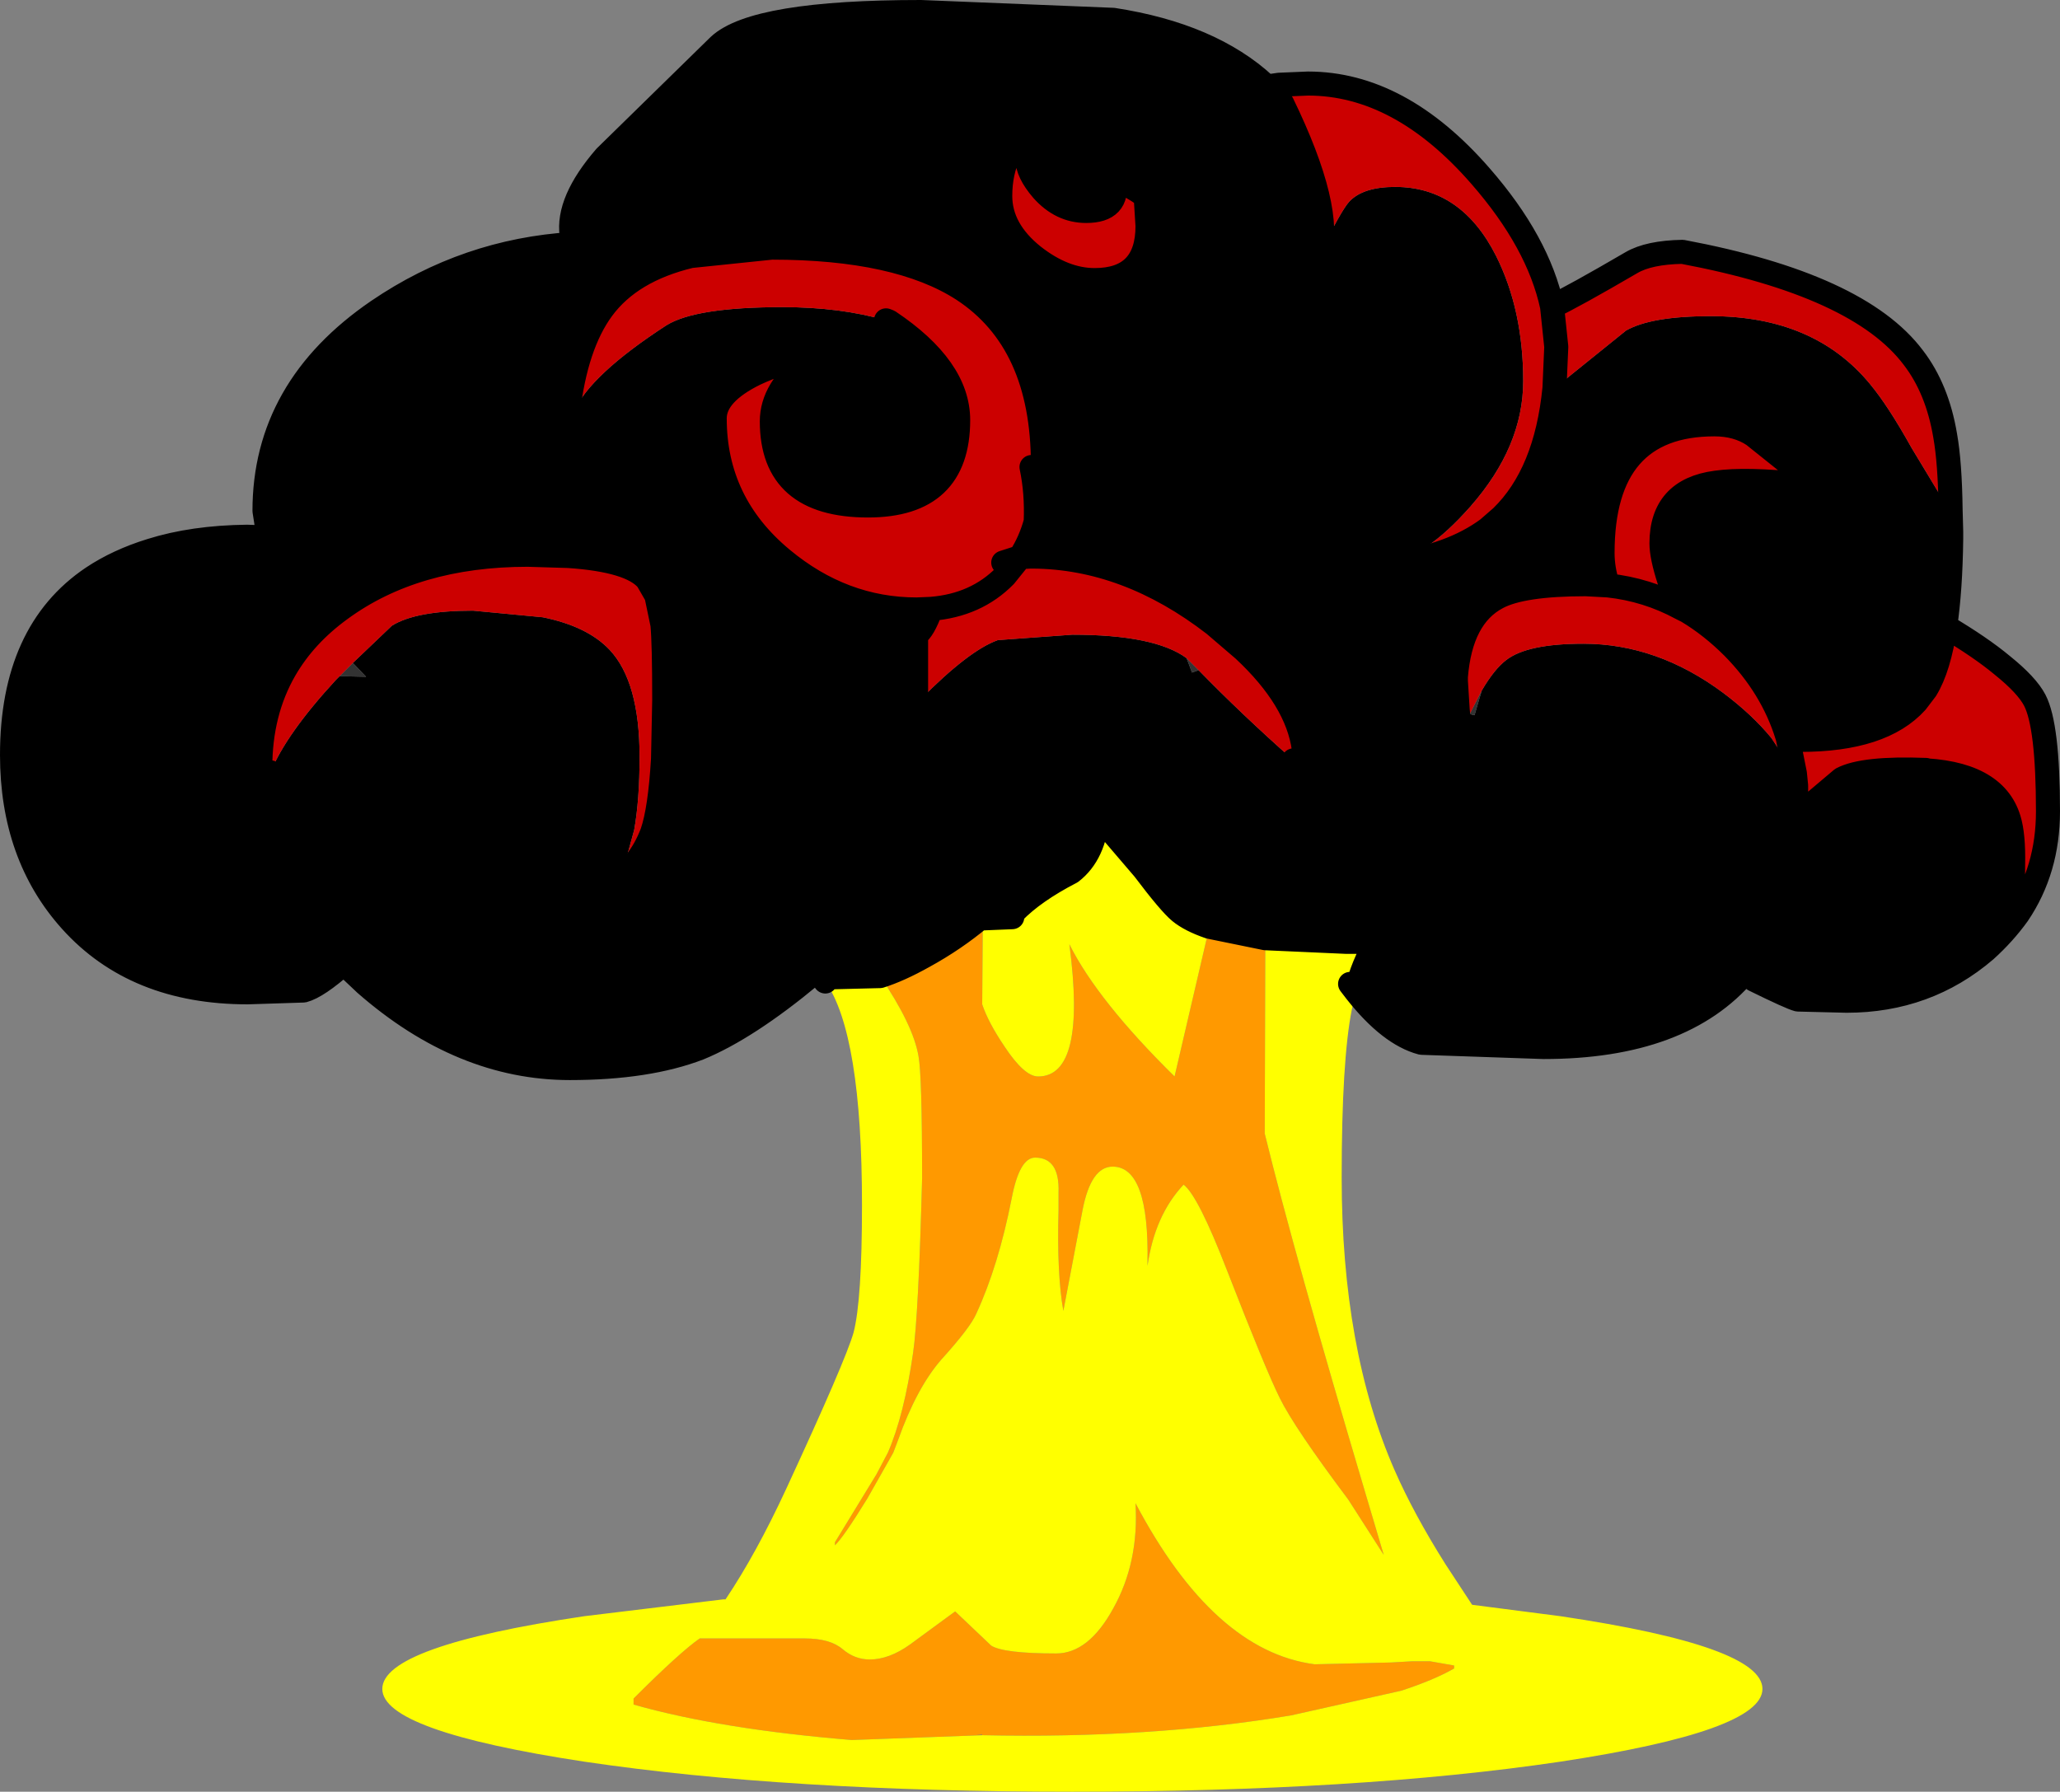
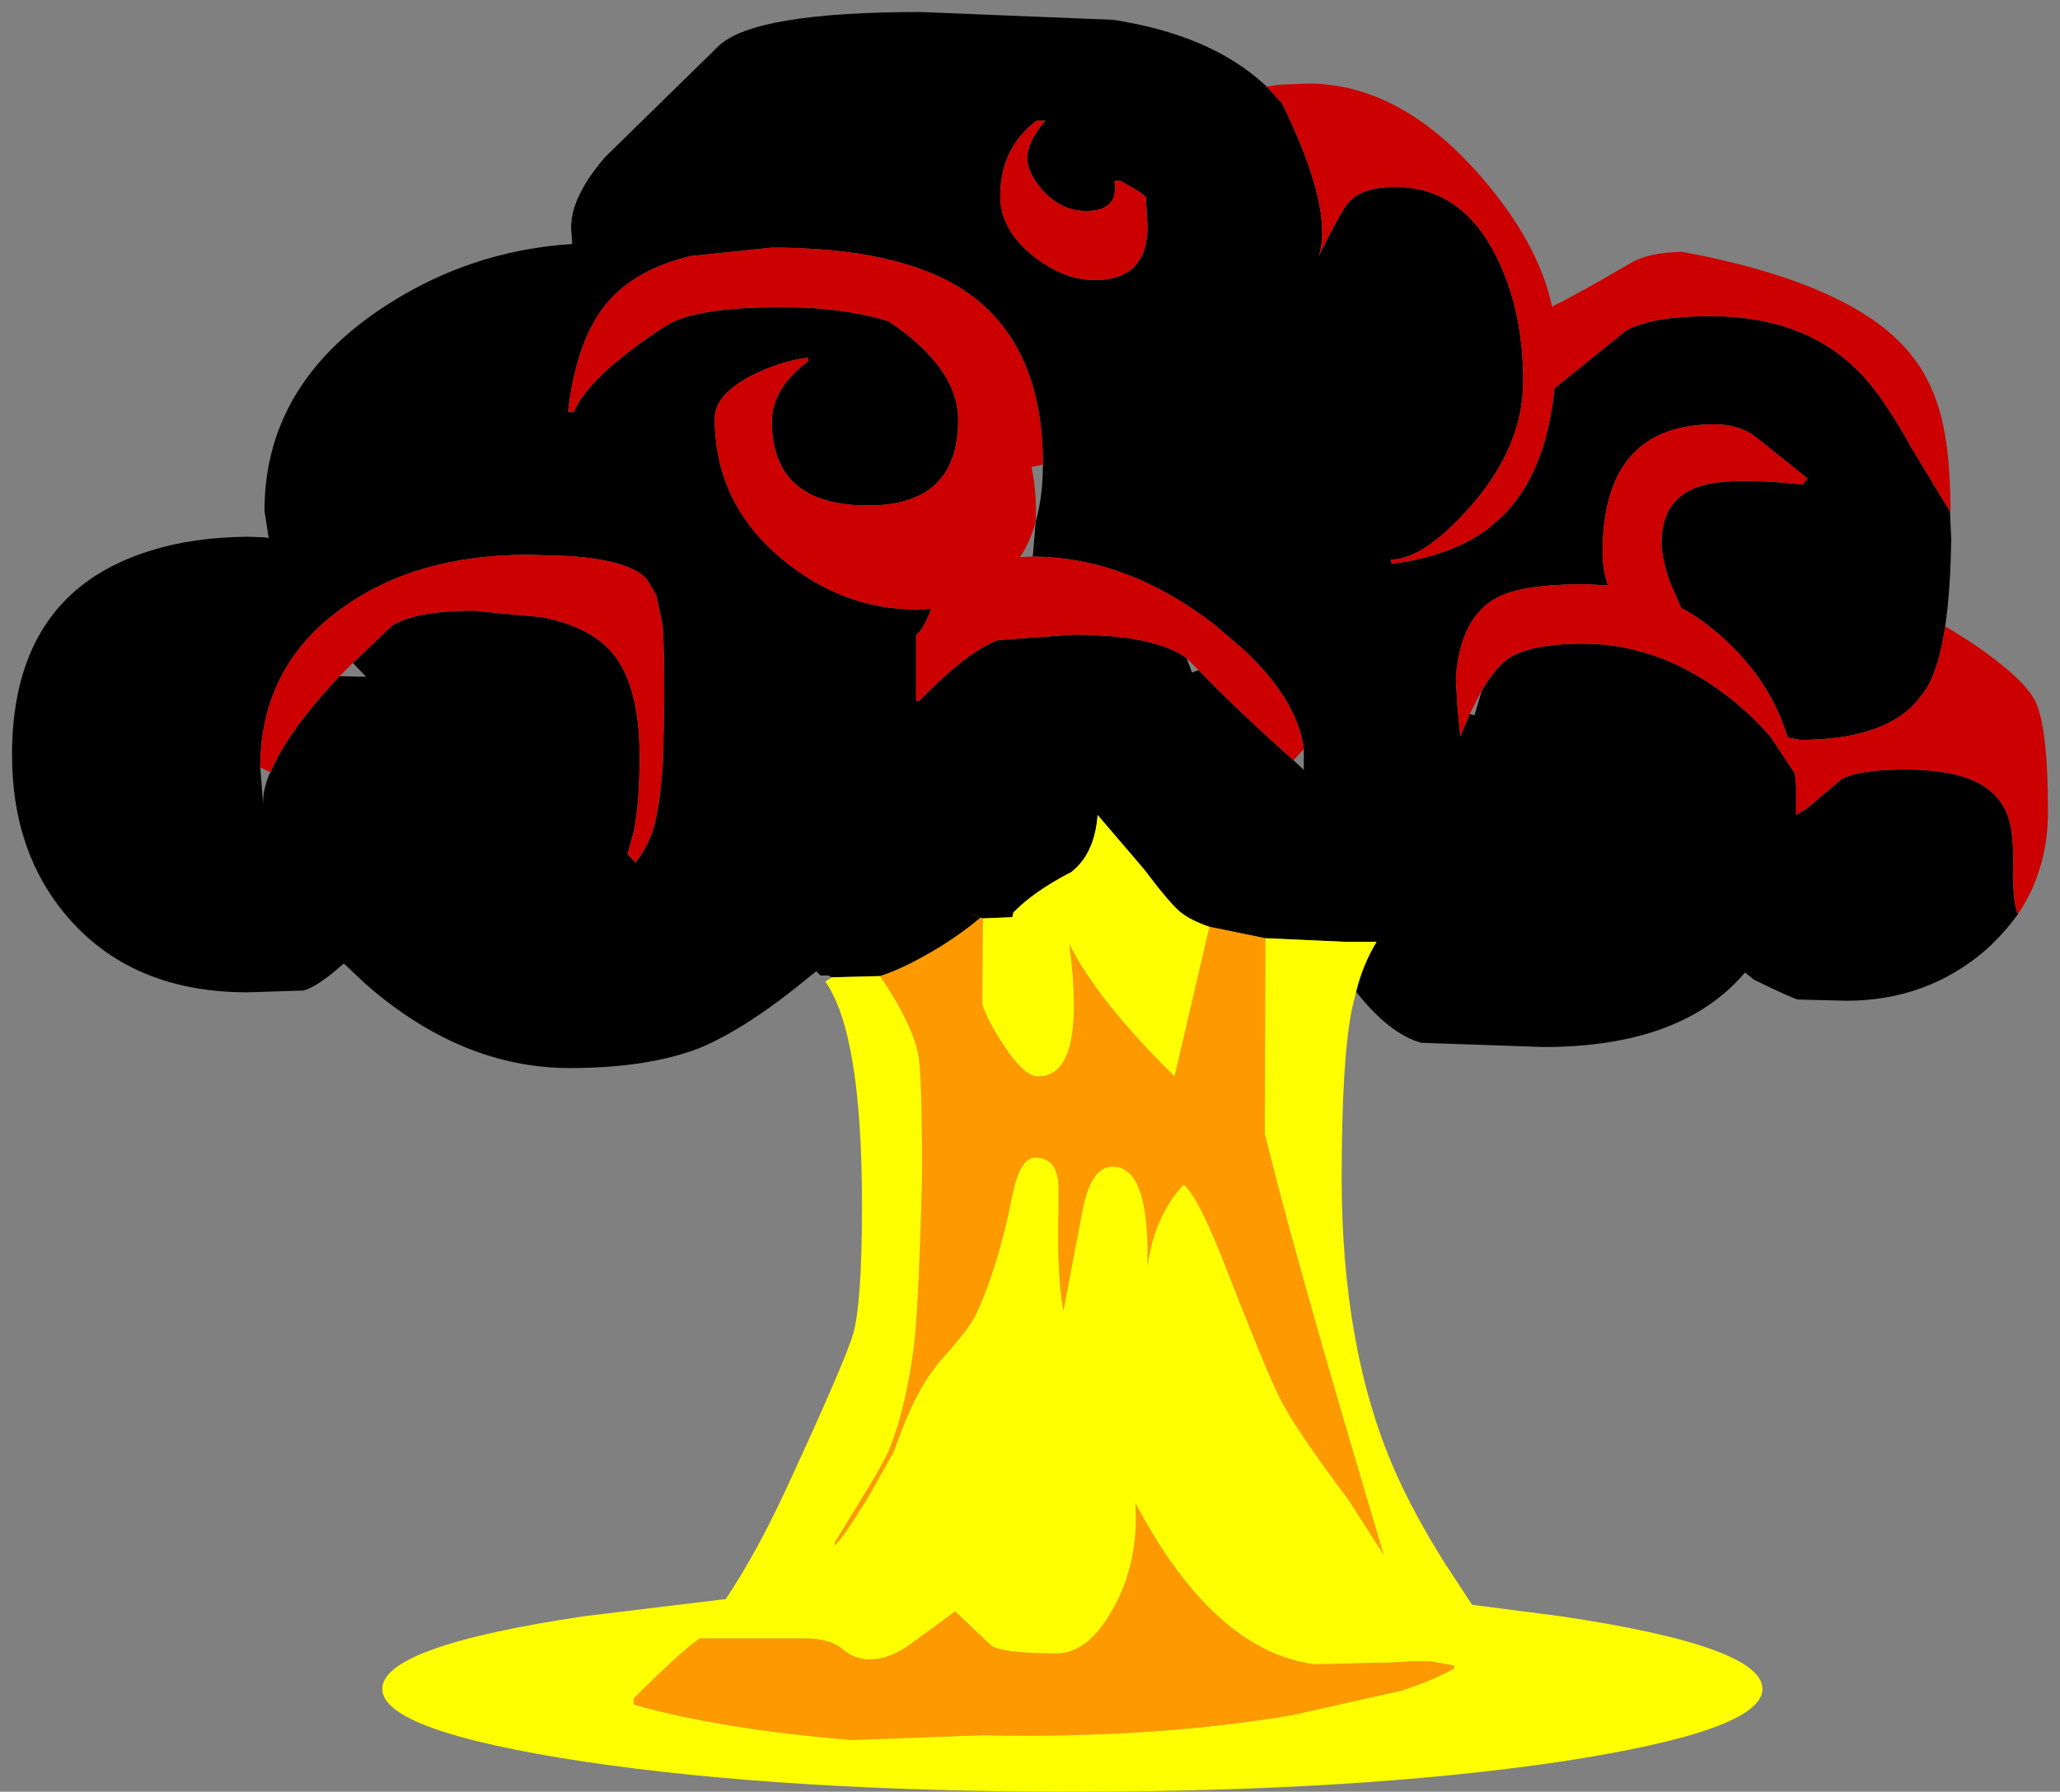
<svg xmlns="http://www.w3.org/2000/svg" height="149.05px" width="171.35px">
  <rect width="100%" height="100%" fill="#808080" stroke="none" />
  <g transform="matrix(1.0, 0.0, 0.0, 1.0, 90.7, 120.05)">
    <path d="M14.65 -112.85 L15.95 -111.45 Q20.25 -102.6 19.0 -98.75 20.85 -102.55 21.55 -103.3 22.7 -104.5 25.35 -104.5 30.85 -104.5 33.75 -98.75 36.0 -94.25 36.0 -88.35 36.0 -82.9 31.6 -77.9 27.7 -73.5 25.0 -73.5 L25.05 -73.15 25.1 -73.15 Q30.0 -73.8 33.05 -76.05 L34.2 -77.05 Q37.9 -80.65 38.6 -87.75 L44.55 -92.55 Q46.65 -93.75 51.6 -93.75 60.2 -93.75 64.85 -88.1 66.35 -86.3 68.3 -82.8 L71.5 -77.5 71.6 -75.25 Q71.55 -71.0 71.1 -67.95 70.6 -64.5 69.5 -62.7 L68.7 -61.65 Q65.85 -58.5 59.05 -58.5 L58.0 -58.7 57.95 -58.85 Q56.7 -62.9 53.45 -66.2 51.65 -68.0 49.65 -69.2 49.35 -69.35 49.15 -69.45 L48.15 -71.75 Q47.5 -73.75 47.5 -74.85 47.5 -79.3 52.05 -79.9 54.5 -80.25 59.25 -79.75 L59.65 -80.25 55.15 -83.85 Q53.8 -84.75 51.9 -84.75 42.6 -84.75 42.6 -74.05 42.6 -72.7 43.05 -71.35 L41.2 -71.45 Q35.9 -71.45 33.85 -70.35 30.8 -68.75 30.4 -63.75 L30.4 -63.4 30.55 -61.0 30.75 -59.0 30.75 -58.75 31.55 -60.65 31.95 -60.55 32.55 -62.6 Q33.6 -64.4 34.6 -65.15 36.35 -66.5 41.0 -66.5 47.15 -66.5 52.65 -62.4 55.05 -60.6 56.65 -58.65 L58.6 -55.7 58.7 -54.7 58.7 -53.6 58.7 -52.25 59.6 -52.8 62.5 -55.25 Q64.3 -56.2 69.5 -56.0 L68.75 -56.0 Q75.2 -55.85 76.4 -51.9 76.8 -50.6 76.75 -48.15 76.7 -44.95 77.15 -44.0 76.0 -42.4 74.45 -41.0 69.55 -36.8 62.9 -36.8 L58.85 -36.9 Q58.25 -37.05 55.2 -38.55 L54.45 -39.15 Q49.2 -32.95 37.7 -32.95 L27.55 -33.3 Q24.9 -34.0 22.1 -37.55 22.65 -39.8 23.8 -41.7 L29.65 -41.7 Q31.0 -41.7 37.0 -44.85 31.0 -41.7 29.65 -41.7 L23.8 -41.7 21.25 -41.7 14.55 -42.0 9.9 -42.95 10.0 -43.5 9.9 -42.95 Q8.3 -43.5 7.45 -44.2 6.6 -44.9 4.45 -47.75 L0.6 -52.25 Q0.35 -49.0 -1.6 -47.5 -4.7 -45.9 -6.4 -44.15 L-6.5 -43.75 -8.95 -43.65 -10.3 -44.15 -9.15 -43.7 Q-11.3 -41.9 -13.85 -40.5 -15.9 -39.35 -17.5 -38.85 L-21.5 -38.75 -21.8 -38.9 -22.45 -38.9 -22.8 -39.25 -23.25 -38.9 Q-28.55 -34.5 -32.55 -32.85 -36.85 -31.2 -43.3 -31.2 -52.3 -31.2 -60.3 -38.2 L-62.1 -39.9 Q-64.3 -37.95 -65.45 -37.65 L-70.1 -37.5 Q-79.45 -37.5 -84.8 -43.45 -89.7 -48.9 -89.7 -57.25 -89.7 -67.5 -83.0 -72.0 -80.9 -73.4 -78.15 -74.25 -74.65 -75.35 -70.15 -75.4 L-68.75 -75.35 -68.35 -75.3 -68.7 -77.55 Q-68.7 -87.75 -59.25 -94.2 -51.9 -99.2 -43.1 -99.75 L-43.15 -100.5 Q-43.55 -103.3 -40.35 -107.0 L-30.9 -116.25 Q-27.9 -119.05 -14.1 -119.05 L1.9 -118.4 Q10.0 -117.15 14.5 -113.0 L14.6 -112.9 14.65 -112.85 M-33.25 -98.75 Q-36.5 -99.8 -41.05 -99.8 L-43.1 -99.75 -41.05 -99.8 Q-36.5 -99.8 -33.25 -98.75 -38.25 -97.55 -40.6 -94.35 -42.8 -91.35 -43.45 -85.8 L-43.0 -85.75 Q-41.65 -88.85 -35.25 -93.0 -32.8 -94.5 -25.6 -94.5 -20.8 -94.5 -17.0 -93.4 L-16.75 -93.3 Q-11.0 -89.45 -11.0 -85.1 -11.0 -78.0 -18.5 -78.0 -26.5 -78.0 -26.5 -85.0 -26.5 -87.7 -23.5 -90.0 L-23.5 -90.3 Q-25.55 -90.05 -27.9 -88.95 -31.25 -87.3 -31.25 -85.25 -31.25 -78.2 -25.65 -73.55 -20.6 -69.35 -14.45 -69.35 L-13.25 -69.4 Q-13.9 -67.6 -14.5 -67.25 L-14.5 -61.75 -14.25 -61.75 -14.15 -61.85 Q-10.1 -65.95 -7.7 -66.8 L-1.5 -67.25 Q5.35 -67.25 8.0 -65.3 L8.45 -64.1 9.0 -64.3 Q12.55 -60.65 16.9 -56.8 L17.75 -56.0 17.75 -57.75 Q17.2 -61.85 12.75 -66.0 L10.3 -68.1 Q3.05 -73.7 -4.8 -73.75 L-4.75 -74.25 -4.55 -76.65 Q-3.95 -78.75 -3.95 -81.4 -3.95 -91.6 -10.6 -95.95 -16.0 -99.45 -26.5 -99.45 L-33.25 -98.75 M-22.5 -90.35 L-23.5 -90.3 -22.5 -90.35 M2.5 -105.0 L2.0 -105.0 Q2.4 -102.5 -0.35 -102.5 -2.45 -102.5 -4.0 -104.25 -5.25 -105.7 -5.25 -106.85 -5.25 -108.3 -3.75 -110.0 L-4.5 -110.0 Q-7.5 -107.7 -7.5 -103.75 -7.5 -100.95 -4.75 -98.75 -2.2 -96.75 0.35 -96.75 4.75 -96.75 4.75 -101.25 L4.6 -103.65 Q4.35 -104.0 2.5 -105.0 M4.45 -81.95 Q8.5 -77.5 10.75 -75.75 14.5 -72.85 20.55 -72.85 L25.05 -73.15 20.55 -72.85 Q14.5 -72.85 10.75 -75.75 8.5 -77.5 4.45 -81.95 M-9.9 -53.25 L-10.6 -53.25 -10.6 -56.05 Q-9.65 -58.1 -7.5 -59.3 -5.8 -60.25 -4.3 -60.25 -0.05 -60.25 0.55 -54.8 L0.6 -53.05 0.6 -52.25 0.6 -53.05 0.55 -54.8 Q-0.05 -60.25 -4.3 -60.25 -5.8 -60.25 -7.5 -59.3 -9.65 -58.1 -10.6 -56.05 L-10.6 -53.25 -9.9 -53.25 M58.7 -52.25 Q58.4 -43.9 54.45 -39.15 58.4 -43.9 58.7 -52.25 M-3.0 -110.0 L-3.75 -110.0 -3.0 -110.0 M-61.35 -64.9 L-58.1 -68.0 Q-56.1 -69.25 -51.35 -69.25 L-45.55 -68.7 Q-41.85 -67.95 -40.0 -66.0 -37.5 -63.35 -37.5 -57.1 -37.5 -53.5 -37.95 -51.0 L-38.5 -49.0 -37.85 -48.3 Q-37.0 -49.35 -36.45 -50.8 -35.8 -52.7 -35.55 -56.9 L-35.45 -61.8 Q-35.45 -66.55 -35.6 -68.1 L-36.1 -70.5 -36.85 -71.8 Q-38.2 -73.45 -43.45 -73.8 L-43.5 -73.8 -46.8 -73.9 Q-56.2 -73.9 -62.4 -69.35 -65.35 -67.2 -67.0 -64.35 -69.05 -60.8 -69.05 -56.2 L-68.8 -53.0 Q-68.9 -54.25 -68.25 -55.75 L-68.2 -55.8 Q-66.9 -59.0 -62.75 -63.5 L-62.45 -63.8 -60.25 -63.75 -61.35 -64.9 M-43.5 -73.8 Q-44.05 -81.0 -43.45 -85.8 -44.05 -81.0 -43.5 -73.8 M-23.25 -38.9 Q-28.0 -39.0 -29.85 -39.65 -31.4 -40.2 -34.4 -42.05 -31.4 -40.2 -29.85 -39.65 -28.0 -39.0 -23.25 -38.9 M-13.25 -46.25 L-10.3 -44.15 -13.25 -46.25 M-54.7 -53.25 Q-51.95 -49.25 -50.4 -47.8 -47.9 -45.55 -44.55 -45.55 -40.05 -45.55 -37.85 -48.3 -40.05 -45.55 -44.55 -45.55 -47.9 -45.55 -50.4 -47.8 -51.95 -49.25 -54.7 -53.25 M-68.0 -71.8 Q-68.0 -72.8 -68.35 -75.3 -68.0 -72.8 -68.0 -71.8 M-62.1 -39.9 Q-67.8 -45.7 -68.8 -53.0 -67.8 -45.7 -62.1 -39.9" fill="#000000" fill-rule="evenodd" stroke="none" />
-     <path d="M25.0 -73.5 L25.1 -73.15 25.05 -73.15 25.0 -73.5 M9.0 -64.3 L8.45 -64.1 8.0 -65.3 9.0 -64.3 M71.5 -77.5 L71.55 -77.65 71.6 -75.8 71.6 -75.25 71.5 -77.5 M32.55 -62.6 L31.95 -60.55 31.55 -60.65 32.55 -62.6 M-62.45 -63.8 L-61.35 -64.9 -60.25 -63.75 -62.45 -63.8" fill="#333333" fill-rule="evenodd" stroke="none" />
    <path d="M14.55 -42.0 L14.5 -25.75 Q16.95 -15.75 22.9 4.25 L24.4 9.3 21.45 4.7 Q16.95 -1.3 15.75 -3.75 14.6 -6.05 11.35 -14.4 8.95 -20.6 7.75 -21.5 5.35 -18.95 4.75 -14.75 L4.75 -15.0 Q4.9 -23.0 1.85 -23.0 0.05 -23.0 -0.65 -19.4 L-2.25 -11.0 Q-2.8 -14.05 -2.65 -19.4 L-2.65 -20.85 Q-2.55 -23.75 -4.6 -23.75 -5.9 -23.75 -6.55 -20.35 -7.65 -14.75 -9.5 -10.75 -10.0 -9.6 -12.4 -6.95 -14.45 -4.6 -16.0 -0.25 L-16.4 0.8 -18.55 4.6 Q-20.55 7.85 -21.25 8.5 L-21.25 8.25 -17.8 2.6 -16.85 0.8 Q-15.5 -2.3 -14.75 -7.5 -14.3 -10.6 -14.0 -22.0 -14.0 -30.6 -14.3 -32.2 -14.75 -34.8 -17.5 -38.85 -15.9 -39.35 -13.85 -40.5 -11.3 -41.9 -9.15 -43.7 L-8.95 -43.65 -9.0 -36.5 Q-8.5 -35.0 -7.15 -33.0 -5.5 -30.5 -4.35 -30.5 -0.3 -30.5 -1.75 -41.5 0.6 -36.8 7.0 -30.5 L9.9 -42.95 14.55 -42.0 M-9.0 24.3 L-19.85 24.7 Q-30.8 23.8 -38.0 21.75 L-38.0 21.25 Q-34.15 17.4 -32.5 16.25 L-23.75 16.25 Q-21.65 16.25 -20.6 17.15 -19.6 18.0 -18.35 18.0 -16.75 18.0 -15.0 16.75 L-11.25 14.0 -8.25 16.85 Q-7.2 17.5 -2.85 17.5 -0.15 17.5 1.9 13.75 4.05 9.9 3.75 5.0 10.25 17.3 18.65 18.4 L25.0 18.25 26.75 18.15 28.25 18.15 30.25 18.5 30.25 18.75 Q28.6 19.7 25.85 20.6 L16.7 22.65 Q5.0 24.6 -9.0 24.3 L-9.0 24.25 -9.5 24.25 -9.0 24.3" fill="#ff9900" fill-rule="evenodd" stroke="none" />
    <path d="M19.0 -98.75 Q20.25 -102.6 15.95 -111.45 L14.65 -112.85 15.7 -113.0 18.1 -113.1 Q25.75 -113.1 32.45 -105.4 37.25 -99.9 38.4 -94.55 L38.75 -91.2 38.6 -87.75 38.75 -91.2 38.4 -94.55 Q40.2 -95.4 45.0 -98.2 46.45 -99.05 49.25 -99.1 63.9 -96.35 68.45 -90.3 70.45 -87.7 71.1 -83.8 71.5 -81.55 71.55 -77.65 L71.5 -77.5 68.3 -82.8 Q66.35 -86.3 64.85 -88.1 60.2 -93.75 51.6 -93.75 46.65 -93.75 44.55 -92.55 L38.6 -87.75 Q37.9 -80.65 34.2 -77.05 L33.05 -76.05 Q30.0 -73.8 25.1 -73.15 L25.0 -73.5 Q27.7 -73.5 31.6 -77.9 36.0 -82.9 36.0 -88.35 36.0 -94.25 33.75 -98.75 30.85 -104.5 25.35 -104.5 22.7 -104.5 21.55 -103.3 20.85 -102.55 19.0 -98.75 M-33.25 -98.75 L-26.5 -99.45 Q-16.0 -99.45 -10.6 -95.95 -3.95 -91.6 -3.95 -81.4 L-4.9 -81.2 Q-4.45 -79.05 -4.55 -76.65 -5.0 -75.0 -5.85 -73.7 L-5.0 -73.75 -4.8 -73.75 Q3.05 -73.7 10.3 -68.1 L12.75 -66.0 Q17.2 -61.85 17.75 -57.75 L16.9 -56.8 Q12.55 -60.65 9.0 -64.3 L8.0 -65.3 Q5.35 -67.25 -1.5 -67.25 L-7.7 -66.8 Q-10.1 -65.95 -14.15 -61.85 L-14.25 -61.75 -14.5 -61.75 -14.5 -67.25 Q-13.9 -67.6 -13.25 -69.4 L-14.45 -69.35 Q-20.6 -69.35 -25.65 -73.55 -31.25 -78.2 -31.25 -85.25 -31.25 -87.3 -27.9 -88.95 -25.55 -90.05 -23.5 -90.3 L-23.5 -90.0 Q-26.5 -87.7 -26.5 -85.0 -26.5 -78.0 -18.5 -78.0 -11.0 -78.0 -11.0 -85.1 -11.0 -89.45 -16.75 -93.3 L-17.0 -93.4 Q-20.8 -94.5 -25.6 -94.5 -32.8 -94.5 -35.25 -93.0 -41.65 -88.85 -43.0 -85.75 L-43.45 -85.8 Q-42.8 -91.35 -40.6 -94.35 -38.25 -97.55 -33.25 -98.75 M2.5 -105.0 Q4.35 -104.0 4.6 -103.65 L4.75 -101.25 Q4.75 -96.75 0.35 -96.75 -2.2 -96.75 -4.75 -98.75 -7.5 -100.95 -7.5 -103.75 -7.5 -107.7 -4.5 -110.0 L-3.75 -110.0 Q-5.25 -108.3 -5.25 -106.85 -5.25 -105.7 -4.0 -104.25 -2.45 -102.5 -0.35 -102.5 2.4 -102.5 2.0 -105.0 L2.5 -105.0 M30.75 -58.75 L30.75 -59.0 30.55 -61.0 30.4 -63.4 30.4 -63.75 Q30.8 -68.75 33.85 -70.35 35.9 -71.45 41.2 -71.45 L43.05 -71.35 Q42.6 -72.7 42.6 -74.05 42.6 -84.75 51.9 -84.75 53.8 -84.75 55.15 -83.85 L59.65 -80.25 59.25 -79.75 Q54.5 -80.25 52.05 -79.9 47.5 -79.3 47.5 -74.85 47.5 -73.75 48.15 -71.75 L49.15 -69.45 Q49.35 -69.35 49.65 -69.2 51.65 -68.0 53.45 -66.2 56.7 -62.9 57.95 -58.85 L58.0 -58.7 59.05 -58.5 Q65.85 -58.5 68.7 -61.65 L69.5 -62.7 Q70.6 -64.5 71.1 -67.95 74.05 -66.2 75.85 -64.7 77.9 -63.05 78.55 -61.8 79.65 -59.7 79.65 -52.55 79.65 -47.7 77.15 -44.0 76.7 -44.95 76.75 -48.15 76.8 -50.6 76.4 -51.9 75.2 -55.85 68.75 -56.0 L69.5 -56.0 Q64.3 -56.2 62.5 -55.25 L59.6 -52.8 58.7 -52.25 58.7 -53.6 58.7 -54.7 58.6 -55.7 56.65 -58.65 Q55.05 -60.6 52.65 -62.4 47.15 -66.5 41.0 -66.5 36.35 -66.5 34.6 -65.15 33.6 -64.4 32.55 -62.6 L31.55 -60.65 30.75 -58.75 M43.05 -71.35 Q46.3 -71.0 49.15 -69.45 46.3 -71.0 43.05 -71.35 M58.6 -55.7 L58.0 -58.7 58.6 -55.7 M-37.85 -48.3 L-38.5 -49.0 -37.95 -51.0 Q-37.5 -53.5 -37.5 -57.1 -37.5 -63.35 -40.0 -66.0 -41.85 -67.95 -45.55 -68.7 L-51.35 -69.25 Q-56.1 -69.25 -58.1 -68.0 L-61.35 -64.9 -62.45 -63.8 -62.75 -63.5 Q-66.9 -59.0 -68.2 -55.8 L-69.05 -56.2 Q-69.05 -60.8 -67.0 -64.35 -65.35 -67.2 -62.4 -69.35 -56.2 -73.9 -46.8 -73.9 L-43.5 -73.8 -43.45 -73.8 Q-38.2 -73.45 -36.85 -71.8 L-36.1 -70.5 -35.6 -68.1 Q-35.45 -66.55 -35.45 -61.8 L-35.55 -56.9 Q-35.8 -52.7 -36.45 -50.8 -37.0 -49.35 -37.85 -48.3 M-7.25 -73.25 L-5.85 -73.7 -7.1 -72.15 Q-9.5 -69.7 -13.25 -69.4 -9.5 -69.7 -7.1 -72.15 L-5.85 -73.7 -7.25 -73.25" fill="#cc0000" fill-rule="evenodd" stroke="none" />
    <path d="M21.6 -38.2 L22.1 -37.55 21.6 -38.2 M22.1 -37.55 L21.75 -36.1 Q20.9 -31.85 20.9 -22.1 20.9 -7.8 25.3 2.25 26.9 5.9 29.55 10.1 L31.75 13.45 39.1 14.4 Q55.9 16.9 55.9 20.45 55.9 23.95 39.1 26.5 22.25 29.0 -1.5 29.0 -25.25 29.0 -42.1 26.5 -58.9 23.95 -58.9 20.45 -58.9 16.9 -42.1 14.4 L-30.55 13.0 -30.35 13.0 Q-27.8 9.2 -25.3 3.8 -20.35 -6.9 -19.7 -9.2 -19.0 -11.9 -19.0 -19.8 -19.0 -34.05 -22.05 -38.4 L-21.5 -38.75 -17.5 -38.85 Q-14.75 -34.8 -14.3 -32.2 -14.0 -30.6 -14.0 -22.0 -14.3 -10.6 -14.75 -7.5 -15.5 -2.3 -16.85 0.8 L-17.8 2.6 -21.25 8.25 -21.25 8.5 Q-20.55 7.85 -18.55 4.6 L-16.4 0.8 -16.0 -0.25 Q-14.45 -4.6 -12.4 -6.95 -10.0 -9.6 -9.5 -10.75 -7.65 -14.75 -6.55 -20.35 -5.9 -23.75 -4.6 -23.75 -2.55 -23.75 -2.65 -20.85 L-2.65 -19.4 Q-2.8 -14.05 -2.25 -11.0 L-0.65 -19.4 Q0.05 -23.0 1.85 -23.0 4.9 -23.0 4.75 -15.0 L4.75 -14.75 Q5.35 -18.95 7.75 -21.5 8.95 -20.6 11.35 -14.4 14.6 -6.05 15.75 -3.75 16.95 -1.3 21.45 4.7 L24.4 9.3 22.9 4.25 Q16.95 -15.75 14.5 -25.75 L14.55 -42.0 21.25 -41.7 23.8 -41.7 Q22.65 -39.8 22.1 -37.55 M9.9 -42.95 L7.0 -30.5 Q0.6 -36.8 -1.75 -41.5 -0.3 -30.5 -4.35 -30.5 -5.5 -30.5 -7.15 -33.0 -8.5 -35.0 -9.0 -36.5 L-8.95 -43.65 -6.5 -43.75 -6.4 -44.15 Q-4.7 -45.9 -1.6 -47.5 0.35 -49.0 0.6 -52.25 L4.45 -47.75 Q6.6 -44.9 7.45 -44.2 8.3 -43.5 9.9 -42.95 M-9.0 24.3 Q5.0 24.6 16.7 22.65 L25.85 20.6 Q28.6 19.7 30.25 18.75 L30.25 18.5 28.25 18.15 26.75 18.15 25.0 18.25 18.65 18.4 Q10.25 17.3 3.75 5.0 4.05 9.9 1.9 13.75 -0.15 17.5 -2.85 17.5 -7.2 17.5 -8.25 16.85 L-11.25 14.0 -15.0 16.75 Q-16.75 18.0 -18.35 18.0 -19.6 18.0 -20.6 17.15 -21.65 16.25 -23.75 16.25 L-32.5 16.25 Q-34.15 17.4 -38.0 21.25 L-38.0 21.75 Q-30.8 23.8 -19.85 24.7 L-9.0 24.3" fill="#ffff00" fill-rule="evenodd" stroke="none" />
-     <path d="M14.65 -112.85 L15.95 -111.45 Q20.25 -102.6 19.0 -98.75 M25.1 -73.15 Q30.0 -73.8 33.05 -76.05 L34.2 -77.05 Q37.9 -80.65 38.6 -87.75 L38.75 -91.2 38.4 -94.55 Q37.25 -99.9 32.45 -105.4 25.75 -113.1 18.1 -113.1 L15.7 -113.0 14.65 -112.85 14.6 -112.9 14.5 -113.0 Q10.0 -117.15 1.9 -118.4 L-14.1 -119.05 Q-27.9 -119.05 -30.9 -116.25 L-40.35 -107.0 Q-43.55 -103.3 -43.15 -100.5 M-43.1 -99.75 L-41.05 -99.8 Q-36.5 -99.8 -33.25 -98.75 L-26.5 -99.45 Q-16.0 -99.45 -10.6 -95.95 -3.95 -91.6 -3.95 -81.4 -3.95 -78.75 -4.55 -76.65 L-4.75 -74.25 M-4.8 -73.75 Q3.05 -73.7 10.3 -68.1 L12.75 -66.0 Q17.2 -61.85 17.75 -57.75 L17.75 -56.0 16.9 -56.8 M-14.25 -61.75 L-14.5 -61.75 -14.5 -67.25 Q-13.9 -67.6 -13.25 -69.4 L-14.45 -69.35 Q-20.6 -69.35 -25.65 -73.55 -31.25 -78.2 -31.25 -85.25 -31.25 -87.3 -27.9 -88.95 -25.55 -90.05 -23.5 -90.3 L-22.5 -90.35 M2.5 -105.0 L2.0 -105.0 Q2.4 -102.5 -0.35 -102.5 -2.45 -102.5 -4.0 -104.25 -5.25 -105.7 -5.25 -106.85 -5.25 -108.3 -3.75 -110.0 L-4.5 -110.0 Q-7.5 -107.7 -7.5 -103.75 -7.5 -100.95 -4.75 -98.75 -2.2 -96.75 0.35 -96.75 4.75 -96.75 4.75 -101.25 L4.6 -103.65 Q4.35 -104.0 2.5 -105.0 M71.55 -77.65 Q71.5 -81.55 71.1 -83.8 70.45 -87.7 68.45 -90.3 63.9 -96.35 49.25 -99.1 46.45 -99.05 45.0 -98.2 40.2 -95.4 38.4 -94.55 M71.5 -77.5 L71.6 -75.25 71.6 -75.8 71.55 -77.65 M30.75 -58.75 L30.75 -59.0 30.55 -61.0 30.4 -63.4 30.4 -63.75 Q30.8 -68.75 33.85 -70.35 35.9 -71.45 41.2 -71.45 L43.05 -71.35 Q42.6 -72.7 42.6 -74.05 42.6 -84.75 51.9 -84.75 53.8 -84.75 55.15 -83.85 L59.65 -80.25 M59.25 -79.75 Q54.5 -80.25 52.05 -79.9 47.5 -79.3 47.5 -74.85 47.5 -73.75 48.15 -71.75 L49.15 -69.45 Q49.35 -69.35 49.65 -69.2 51.65 -68.0 53.45 -66.2 56.7 -62.9 57.95 -58.85 L58.0 -58.7 59.05 -58.5 Q65.85 -58.5 68.7 -61.65 L69.5 -62.7 Q70.6 -64.5 71.1 -67.95 71.55 -71.0 71.6 -75.25 M49.15 -69.45 Q46.3 -71.0 43.05 -71.35 M58.0 -58.7 L58.6 -55.7 58.7 -54.7 58.7 -53.6 58.7 -52.25 59.6 -52.8 62.5 -55.25 Q64.3 -56.2 69.5 -56.0 L68.75 -56.0 Q75.2 -55.85 76.4 -51.9 76.8 -50.6 76.75 -48.15 76.7 -44.95 77.15 -44.0 79.65 -47.7 79.65 -52.55 79.65 -59.7 78.55 -61.8 77.9 -63.05 75.85 -64.7 74.05 -66.2 71.1 -67.95 M25.05 -73.15 L20.55 -72.85 Q14.5 -72.85 10.75 -75.75 8.5 -77.5 4.45 -81.95 M0.6 -52.25 L0.6 -53.05 0.55 -54.8 Q-0.05 -60.25 -4.3 -60.25 -5.8 -60.25 -7.5 -59.3 -9.65 -58.1 -10.6 -56.05 L-10.6 -53.25 -9.9 -53.25 M25.05 -73.15 L25.1 -73.15 M22.1 -37.55 L21.6 -38.2 M54.45 -39.15 Q49.2 -32.95 37.7 -32.95 L27.55 -33.3 Q24.9 -34.0 22.1 -37.55 22.65 -39.8 23.8 -41.7 L29.65 -41.7 Q31.0 -41.7 37.0 -44.85 M-22.05 -38.4 L-22.45 -38.9 -23.25 -38.9 Q-28.55 -34.5 -32.55 -32.85 -36.85 -31.2 -43.3 -31.2 -52.3 -31.2 -60.3 -38.2 L-62.1 -39.9 Q-64.3 -37.95 -65.45 -37.65 L-70.1 -37.5 Q-79.45 -37.5 -84.8 -43.45 -89.7 -48.9 -89.7 -57.25 -89.7 -67.5 -83.0 -72.0 -80.9 -73.4 -78.15 -74.25 -74.65 -75.35 -70.15 -75.4 L-68.75 -75.35 -68.35 -75.3 -68.7 -77.55 Q-68.7 -87.75 -59.25 -94.2 -51.9 -99.2 -43.1 -99.75 M14.55 -42.0 L21.25 -41.7 23.8 -41.7 M14.55 -42.0 L9.9 -42.95 10.0 -43.5 M-8.95 -43.65 L-9.15 -43.7 Q-11.3 -41.9 -13.85 -40.5 -15.9 -39.35 -17.5 -38.85 L-21.5 -38.75 -21.8 -38.9 -22.45 -38.9 -22.8 -39.25 -23.25 -38.9 Q-28.0 -39.0 -29.85 -39.65 -31.4 -40.2 -34.4 -42.05 M9.9 -42.95 Q8.3 -43.5 7.45 -44.2 6.6 -44.9 4.45 -47.75 L0.6 -52.25 Q0.35 -49.0 -1.6 -47.5 -4.7 -45.9 -6.4 -44.15 M-6.5 -43.75 L-8.95 -43.65 M-10.3 -44.15 L-9.15 -43.7 M54.45 -39.15 Q58.4 -43.9 58.7 -52.25 M77.15 -44.0 Q76.0 -42.4 74.45 -41.0 69.55 -36.8 62.9 -36.8 L58.85 -36.9 Q58.25 -37.05 55.2 -38.55 M-3.75 -110.0 L-3.0 -110.0 M-17.0 -93.4 L-16.75 -93.3 Q-11.0 -89.45 -11.0 -85.1 -11.0 -78.0 -18.5 -78.0 -26.5 -78.0 -26.5 -85.0 -26.5 -87.7 -23.5 -90.0 M-4.9 -81.2 Q-4.45 -79.05 -4.55 -76.65 -5.0 -75.0 -5.85 -73.7 L-5.0 -73.75 -4.8 -73.75 M-37.85 -48.3 Q-37.0 -49.35 -36.45 -50.8 -35.8 -52.7 -35.55 -56.9 L-35.45 -61.8 Q-35.45 -66.55 -35.6 -68.1 L-36.1 -70.5 -36.85 -71.8 Q-38.2 -73.45 -43.45 -73.8 L-43.5 -73.8 -46.8 -73.9 Q-56.2 -73.9 -62.4 -69.35 -65.35 -67.2 -67.0 -64.35 -69.05 -60.8 -69.05 -56.2 L-68.8 -53.0 Q-68.9 -54.25 -68.25 -55.75 L-68.2 -55.8 M-13.25 -69.4 Q-9.5 -69.7 -7.1 -72.15 L-5.85 -73.7 -7.25 -73.25 M-33.25 -98.75 Q-38.25 -97.55 -40.6 -94.35 -42.8 -91.35 -43.45 -85.8 -44.05 -81.0 -43.5 -73.8 M-68.35 -75.3 Q-68.0 -72.8 -68.0 -71.8 M-37.85 -48.3 Q-40.05 -45.55 -44.55 -45.55 -47.9 -45.55 -50.4 -47.8 -51.95 -49.25 -54.7 -53.25 M-10.3 -44.15 L-13.25 -46.25 M-68.8 -53.0 Q-67.8 -45.7 -62.1 -39.9" fill="none" stroke="#000000" stroke-linecap="round" stroke-linejoin="round" stroke-width="2.0" />
  </g>
</svg>